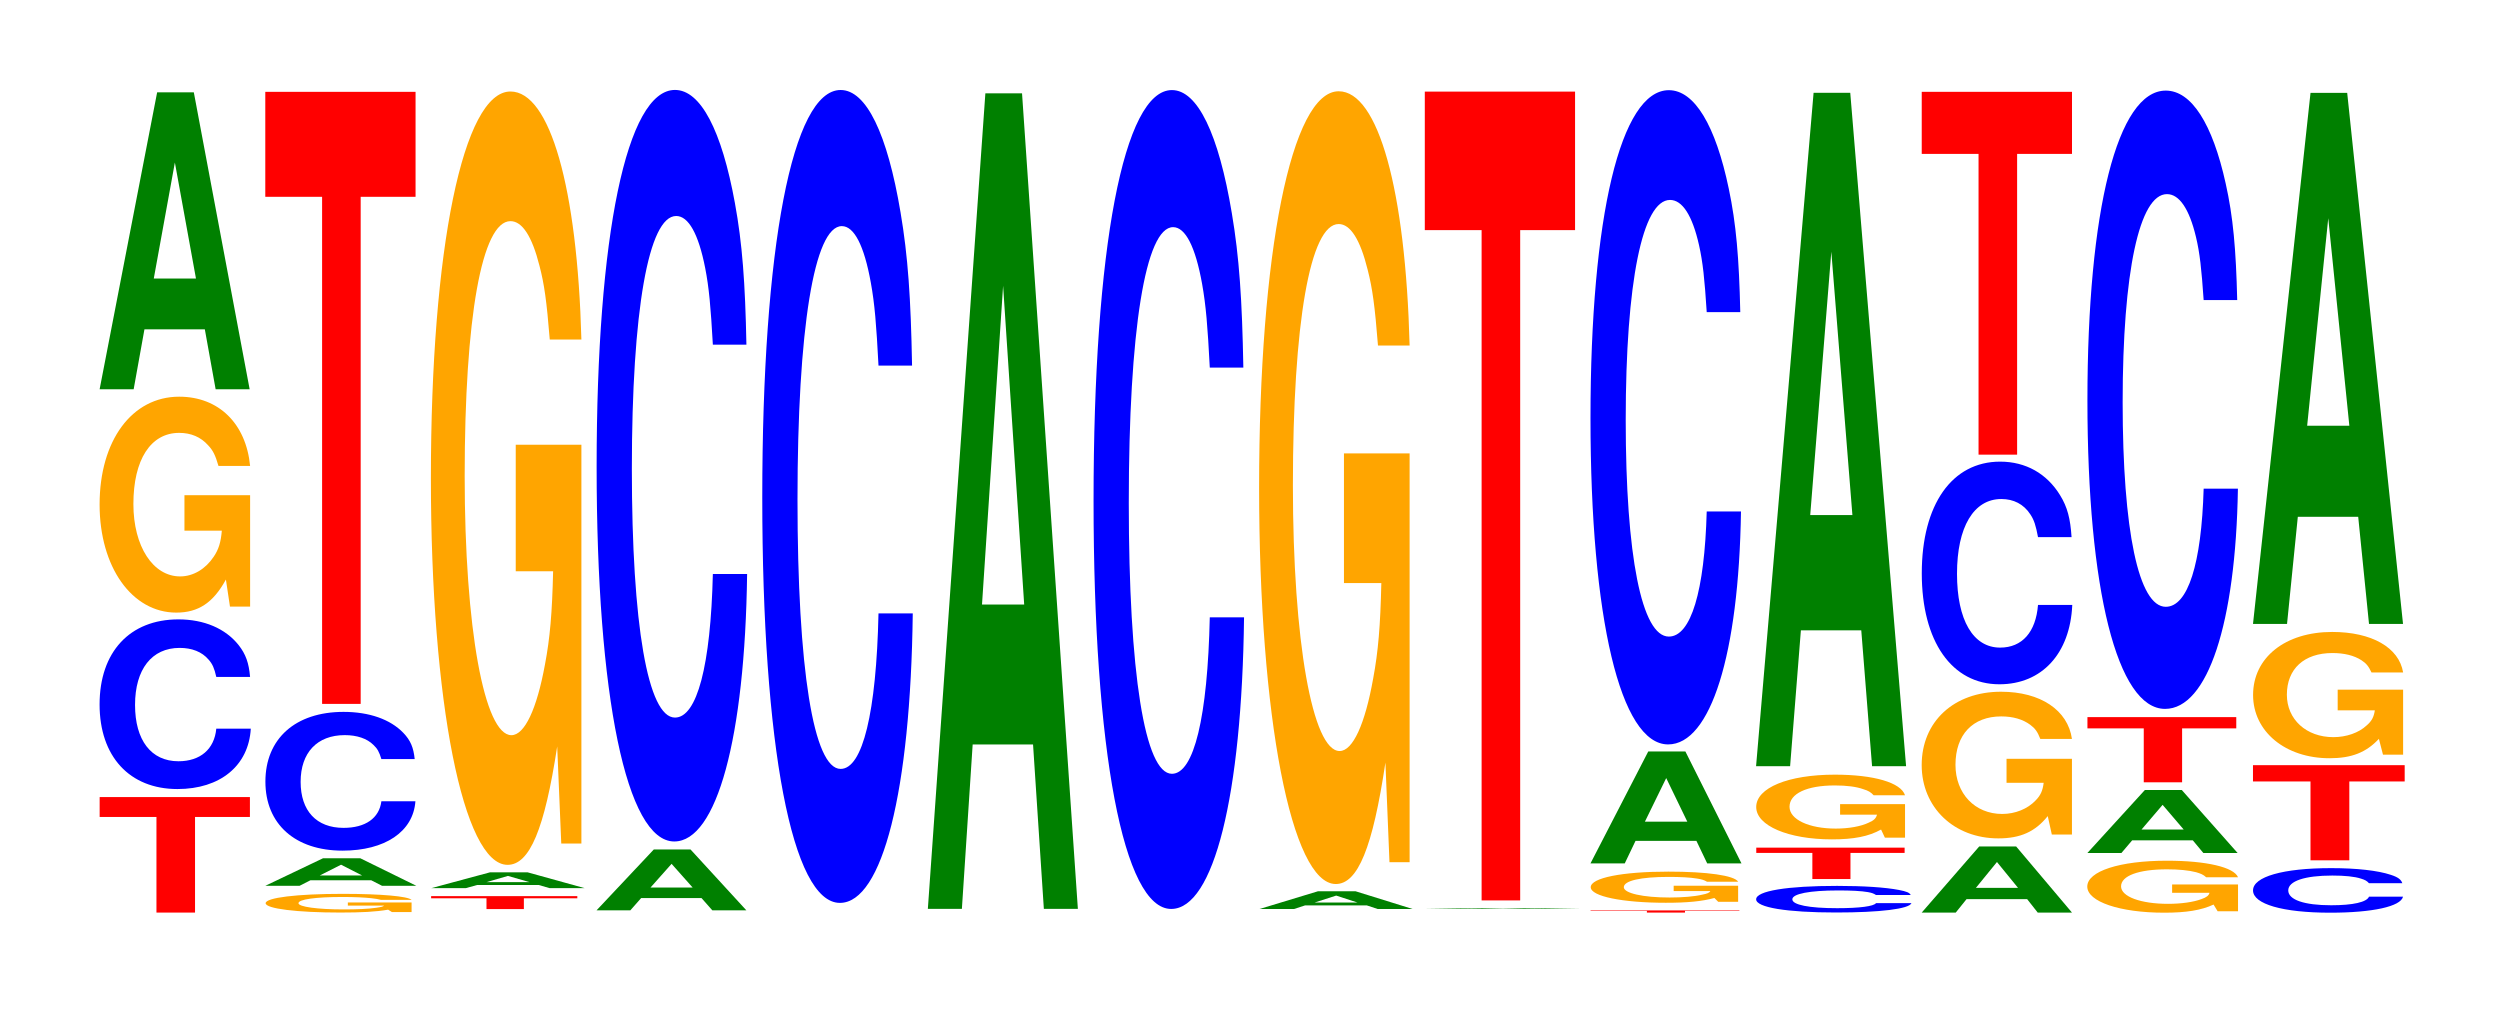
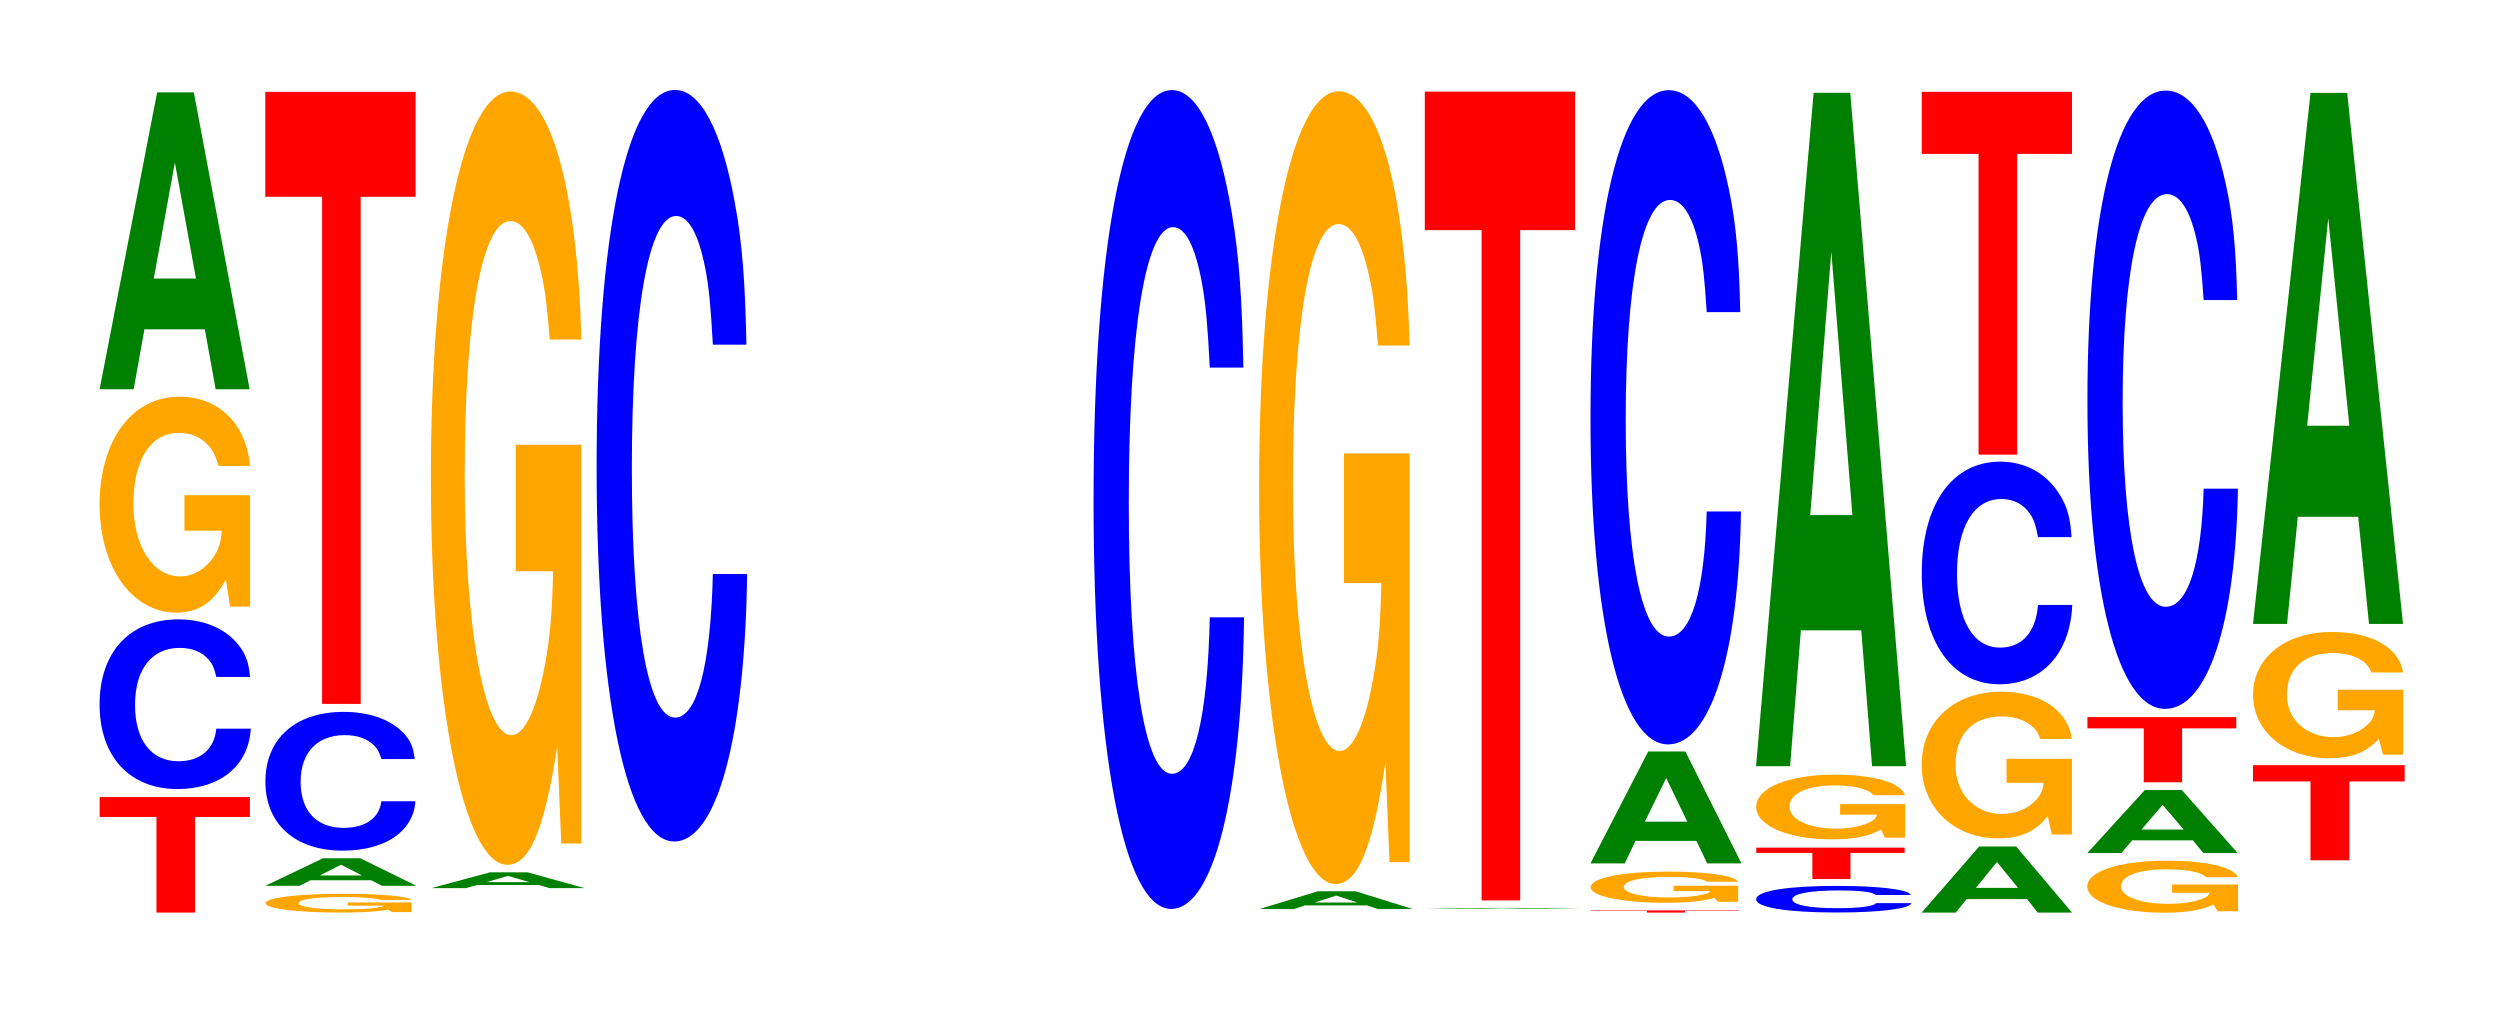
<svg xmlns="http://www.w3.org/2000/svg" xmlns:xlink="http://www.w3.org/1999/xlink" width="163pt" height="66pt" viewBox="0 0 163 66" version="1.1">
  <defs>
    <g>
      <symbol overflow="visible" id="glyph0-0">
        <path style="stroke:none;" d="M 6.453 -6.234 L 10.031 -6.234 L 10.031 -7.531 L 0.234 -7.531 L 0.234 -6.234 L 3.938 -6.234 L 3.938 0 L 6.453 0 Z M 6.453 -6.234 " />
      </symbol>
      <symbol overflow="visible" id="glyph1-0">
        <path style="stroke:none;" d="M 10.484 -6.984 C 10.406 -7.891 10.203 -8.469 9.734 -9.062 C 8.875 -10.141 7.484 -10.734 5.812 -10.734 C 2.641 -10.734 0.672 -8.609 0.672 -5.188 C 0.672 -1.797 2.625 0.328 5.75 0.328 C 8.531 0.328 10.391 -1.188 10.531 -3.609 L 8.281 -3.609 C 8.156 -2.266 7.234 -1.484 5.812 -1.484 C 4.031 -1.484 2.984 -2.859 2.984 -5.156 C 2.984 -7.484 4.078 -8.875 5.891 -8.875 C 6.688 -8.875 7.344 -8.625 7.781 -8.109 C 8.031 -7.828 8.156 -7.547 8.281 -6.984 Z M 10.484 -6.984 " />
      </symbol>
      <symbol overflow="visible" id="glyph2-0">
        <path style="stroke:none;" d="M 10.422 -7.234 L 6.141 -7.234 L 6.141 -4.922 L 8.578 -4.922 C 8.516 -4.172 8.375 -3.703 8.047 -3.219 C 7.516 -2.422 6.719 -1.938 5.859 -1.938 C 4.094 -1.938 2.812 -3.891 2.812 -6.656 C 2.812 -9.547 3.938 -11.297 5.797 -11.297 C 6.562 -11.297 7.203 -11.031 7.688 -10.484 C 8 -10.156 8.156 -9.844 8.359 -9.141 L 10.422 -9.141 C 10.156 -11.906 8.375 -13.656 5.797 -13.656 C 2.719 -13.656 0.609 -10.797 0.609 -6.625 C 0.609 -2.547 2.719 0.422 5.609 0.422 C 7.047 0.422 8.016 -0.219 8.844 -1.734 L 9.109 0.031 L 10.422 0.031 Z M 10.422 -7.234 " />
      </symbol>
      <symbol overflow="visible" id="glyph3-0">
        <path style="stroke:none;" d="M 7.234 -3.906 L 7.938 0 L 10.156 0 L 6.516 -19.359 L 4.125 -19.359 L 0.375 0 L 2.594 0 L 3.297 -3.906 Z M 6.656 -7.219 L 3.906 -7.219 L 5.281 -14.781 Z M 6.656 -7.219 " />
      </symbol>
      <symbol overflow="visible" id="glyph4-0">
        <path style="stroke:none;" d="M 10.109 -0.625 L 5.953 -0.625 L 5.953 -0.422 L 8.312 -0.422 C 8.266 -0.359 8.125 -0.328 7.812 -0.281 C 7.297 -0.203 6.516 -0.172 5.688 -0.172 C 3.969 -0.172 2.734 -0.344 2.734 -0.578 C 2.734 -0.828 3.828 -0.984 5.625 -0.984 C 6.375 -0.984 7 -0.953 7.469 -0.906 C 7.766 -0.875 7.922 -0.844 8.109 -0.797 L 10.109 -0.797 C 9.859 -1.031 8.125 -1.188 5.609 -1.188 C 2.625 -1.188 0.594 -0.938 0.594 -0.578 C 0.594 -0.219 2.641 0.031 5.453 0.031 C 6.844 0.031 7.781 -0.016 8.578 -0.156 L 8.828 0 L 10.109 0 Z M 10.109 -0.625 " />
      </symbol>
      <symbol overflow="visible" id="glyph5-0">
        <path style="stroke:none;" d="M 7.281 -0.359 L 7.984 0 L 10.219 0 L 6.562 -1.797 L 4.141 -1.797 L 0.375 0 L 2.609 0 L 3.312 -0.359 Z M 6.688 -0.672 L 3.922 -0.672 L 5.312 -1.375 Z M 6.688 -0.672 " />
      </symbol>
      <symbol overflow="visible" id="glyph6-0">
        <path style="stroke:none;" d="M 10.406 -5.703 C 10.328 -6.453 10.141 -6.922 9.656 -7.422 C 8.812 -8.297 7.438 -8.781 5.766 -8.781 C 2.625 -8.781 0.672 -7.031 0.672 -4.234 C 0.672 -1.469 2.609 0.266 5.703 0.266 C 8.469 0.266 10.312 -0.969 10.453 -2.953 L 8.234 -2.953 C 8.094 -1.844 7.188 -1.219 5.766 -1.219 C 4 -1.219 2.969 -2.328 2.969 -4.219 C 2.969 -6.125 4.047 -7.266 5.844 -7.266 C 6.641 -7.266 7.297 -7.047 7.719 -6.625 C 7.969 -6.391 8.094 -6.172 8.234 -5.703 Z M 10.406 -5.703 " />
      </symbol>
      <symbol overflow="visible" id="glyph7-0">
        <path style="stroke:none;" d="M 6.453 -33.062 L 10.031 -33.062 L 10.031 -39.906 L 0.234 -39.906 L 0.234 -33.062 L 3.938 -33.062 L 3.938 0 L 6.453 0 Z M 6.453 -33.062 " />
      </symbol>
      <symbol overflow="visible" id="glyph8-0">
-         <path style="stroke:none;" d="M 6.281 -0.703 L 9.766 -0.703 L 9.766 -0.844 L 0.234 -0.844 L 0.234 -0.703 L 3.844 -0.703 L 3.844 0 L 6.281 0 Z M 6.281 -0.703 " />
-       </symbol>
+         </symbol>
      <symbol overflow="visible" id="glyph9-0">
        <path style="stroke:none;" d="M 7.406 -0.203 L 8.109 0 L 10.391 0 L 6.672 -1.031 L 4.219 -1.031 L 0.391 0 L 2.641 0 L 3.375 -0.203 Z M 6.797 -0.391 L 3.984 -0.391 L 5.391 -0.797 Z M 6.797 -0.391 " />
      </symbol>
      <symbol overflow="visible" id="glyph10-0">
        <path style="stroke:none;" d="M 10.422 -25.875 L 6.141 -25.875 L 6.141 -17.625 L 8.578 -17.625 C 8.516 -14.922 8.375 -13.266 8.047 -11.547 C 7.516 -8.641 6.719 -6.938 5.859 -6.938 C 4.094 -6.938 2.812 -13.922 2.812 -23.828 C 2.812 -34.188 3.938 -40.453 5.797 -40.453 C 6.562 -40.453 7.203 -39.469 7.688 -37.547 C 8 -36.359 8.156 -35.25 8.359 -32.734 L 10.422 -32.734 C 10.156 -42.641 8.375 -48.906 5.797 -48.906 C 2.719 -48.906 0.609 -38.672 0.609 -23.688 C 0.609 -9.109 2.719 1.516 5.609 1.516 C 7.047 1.516 8.016 -0.797 8.844 -6.203 L 9.109 0.125 L 10.422 0.125 Z M 10.422 -25.875 " />
      </symbol>
      <symbol overflow="visible" id="glyph11-0">
-         <path style="stroke:none;" d="M 7.219 -0.797 L 7.922 0 L 10.141 0 L 6.5 -3.969 L 4.109 -3.969 L 0.375 0 L 2.578 0 L 3.281 -0.797 Z M 6.641 -1.484 L 3.891 -1.484 L 5.266 -3.031 Z M 6.641 -1.484 " />
-       </symbol>
+         </symbol>
      <symbol overflow="visible" id="glyph12-0">
        <path style="stroke:none;" d="M 10.438 -30.922 C 10.359 -34.953 10.172 -37.516 9.688 -40.156 C 8.828 -44.891 7.453 -47.531 5.781 -47.531 C 2.641 -47.531 0.672 -38.094 0.672 -22.969 C 0.672 -7.953 2.625 1.469 5.734 1.469 C 8.5 1.469 10.344 -5.266 10.484 -15.969 L 8.25 -15.969 C 8.109 -10 7.219 -6.609 5.781 -6.609 C 4.016 -6.609 2.969 -12.641 2.969 -22.828 C 2.969 -33.156 4.062 -39.312 5.859 -39.312 C 6.656 -39.312 7.312 -38.156 7.75 -35.922 C 8 -34.641 8.109 -33.422 8.25 -30.922 Z M 10.438 -30.922 " />
      </symbol>
      <symbol overflow="visible" id="glyph13-0">
-         <path style="stroke:none;" d="M 10.438 -33.438 C 10.359 -37.812 10.172 -40.578 9.688 -43.422 C 8.828 -48.562 7.453 -51.406 5.781 -51.406 C 2.641 -51.406 0.672 -41.203 0.672 -24.844 C 0.672 -8.609 2.625 1.594 5.734 1.594 C 8.5 1.594 10.344 -5.688 10.484 -17.281 L 8.25 -17.281 C 8.109 -10.828 7.219 -7.141 5.781 -7.141 C 4.016 -7.141 2.969 -13.672 2.969 -24.703 C 2.969 -35.859 4.062 -42.531 5.859 -42.531 C 6.656 -42.531 7.312 -41.281 7.75 -38.844 C 8 -37.469 8.109 -36.141 8.25 -33.438 Z M 10.438 -33.438 " />
-       </symbol>
+         </symbol>
      <symbol overflow="visible" id="glyph14-0">
-         <path style="stroke:none;" d="M 7.234 -10.719 L 7.938 0 L 10.156 0 L 6.516 -53.172 L 4.125 -53.172 L 0.375 0 L 2.594 0 L 3.297 -10.719 Z M 6.656 -19.844 L 3.906 -19.844 L 5.281 -40.625 Z M 6.656 -19.844 " />
-       </symbol>
+         </symbol>
      <symbol overflow="visible" id="glyph15-0">
        <path style="stroke:none;" d="M 10.438 -33.688 C 10.359 -38.094 10.172 -40.891 9.688 -43.75 C 8.828 -48.922 7.453 -51.781 5.781 -51.781 C 2.641 -51.781 0.672 -41.516 0.672 -25.016 C 0.672 -8.672 2.625 1.609 5.734 1.609 C 8.5 1.609 10.344 -5.734 10.484 -17.406 L 8.25 -17.406 C 8.109 -10.906 7.219 -7.203 5.781 -7.203 C 4.016 -7.203 2.969 -13.766 2.969 -24.875 C 2.969 -36.141 4.062 -42.844 5.859 -42.844 C 6.656 -42.844 7.312 -41.578 7.75 -39.141 C 8 -37.734 8.109 -36.406 8.25 -33.688 Z M 10.438 -33.688 " />
      </symbol>
      <symbol overflow="visible" id="glyph16-0">
        <path style="stroke:none;" d="M 7.391 -0.234 L 8.094 0 L 10.375 0 L 6.656 -1.156 L 4.203 -1.156 L 0.391 0 L 2.641 0 L 3.359 -0.234 Z M 6.781 -0.422 L 3.984 -0.422 L 5.391 -0.875 Z M 6.781 -0.422 " />
      </symbol>
      <symbol overflow="visible" id="glyph17-0">
        <path style="stroke:none;" d="M 10.422 -26.516 L 6.141 -26.516 L 6.141 -18.062 L 8.578 -18.062 C 8.516 -15.281 8.375 -13.594 8.047 -11.844 C 7.516 -8.859 6.719 -7.109 5.859 -7.109 C 4.094 -7.109 2.812 -14.266 2.812 -24.422 C 2.812 -35.031 3.938 -41.469 5.797 -41.469 C 6.562 -41.469 7.203 -40.453 7.688 -38.484 C 8 -37.266 8.156 -36.125 8.359 -33.547 L 10.422 -33.547 C 10.156 -43.703 8.375 -50.125 5.797 -50.125 C 2.719 -50.125 0.609 -39.641 0.609 -24.281 C 0.609 -9.328 2.719 1.562 5.609 1.562 C 7.047 1.562 8.016 -0.812 8.844 -6.359 L 9.109 0.141 L 10.422 0.141 Z M 10.422 -26.516 " />
      </symbol>
      <symbol overflow="visible" id="glyph18-0">
        <path style="stroke:none;" d="M 7.5 -0.016 L 8.219 0 L 10.516 0 L 6.75 -0.062 L 4.266 -0.062 L 0.391 0 L 2.672 0 L 3.406 -0.016 Z M 6.891 -0.016 L 4.047 -0.016 L 5.469 -0.047 Z M 6.891 -0.016 " />
      </symbol>
      <symbol overflow="visible" id="glyph19-0">
        <path style="stroke:none;" d="M 6.453 -43.703 L 10.031 -43.703 L 10.031 -52.734 L 0.234 -52.734 L 0.234 -43.703 L 3.938 -43.703 L 3.938 0 L 6.453 0 Z M 6.453 -43.703 " />
      </symbol>
      <symbol overflow="visible" id="glyph20-0">
        <path style="stroke:none;" d="M 6.391 -0.109 L 9.938 -0.109 L 9.938 -0.141 L 0.234 -0.141 L 0.234 -0.109 L 3.906 -0.109 L 3.906 0 L 6.391 0 Z M 6.391 -0.109 " />
      </symbol>
      <symbol overflow="visible" id="glyph21-0">
        <path style="stroke:none;" d="M 10.219 -1.047 L 6.016 -1.047 L 6.016 -0.703 L 8.406 -0.703 C 8.359 -0.594 8.203 -0.531 7.891 -0.469 C 7.375 -0.344 6.578 -0.281 5.75 -0.281 C 4.016 -0.281 2.766 -0.562 2.766 -0.953 C 2.766 -1.375 3.859 -1.625 5.688 -1.625 C 6.438 -1.625 7.078 -1.594 7.547 -1.516 C 7.844 -1.469 8 -1.422 8.188 -1.312 L 10.219 -1.312 C 9.969 -1.719 8.203 -1.969 5.672 -1.969 C 2.656 -1.969 0.609 -1.562 0.609 -0.953 C 0.609 -0.359 2.672 0.062 5.5 0.062 C 6.922 0.062 7.859 -0.031 8.672 -0.25 L 8.922 0 L 10.219 0 Z M 10.219 -1.047 " />
      </symbol>
      <symbol overflow="visible" id="glyph22-0">
        <path style="stroke:none;" d="M 7.281 -1.469 L 7.984 0 L 10.219 0 L 6.562 -7.297 L 4.141 -7.297 L 0.375 0 L 2.609 0 L 3.312 -1.469 Z M 6.688 -2.719 L 3.922 -2.719 L 5.312 -5.562 Z M 6.688 -2.719 " />
      </symbol>
      <symbol overflow="visible" id="glyph23-0">
        <path style="stroke:none;" d="M 10.438 -26.906 C 10.359 -30.422 10.172 -32.656 9.688 -34.953 C 8.828 -39.078 7.453 -41.375 5.781 -41.375 C 2.641 -41.375 0.672 -33.156 0.672 -19.984 C 0.672 -6.922 2.625 1.281 5.734 1.281 C 8.5 1.281 10.344 -4.578 10.484 -13.906 L 8.25 -13.906 C 8.109 -8.703 7.219 -5.75 5.781 -5.75 C 4.016 -5.75 2.969 -11 2.969 -19.875 C 2.969 -28.859 4.062 -34.219 5.859 -34.219 C 6.656 -34.219 7.312 -33.219 7.75 -31.266 C 8 -30.141 8.109 -29.094 8.25 -26.906 Z M 10.438 -26.906 " />
      </symbol>
      <symbol overflow="visible" id="glyph24-0">
        <path style="stroke:none;" d="M 10.781 -1.094 C 10.703 -1.25 10.5 -1.328 10.016 -1.422 C 9.125 -1.594 7.703 -1.688 5.984 -1.688 C 2.719 -1.688 0.703 -1.359 0.703 -0.812 C 0.703 -0.281 2.703 0.047 5.906 0.047 C 8.781 0.047 10.688 -0.188 10.828 -0.562 L 8.516 -0.562 C 8.375 -0.359 7.453 -0.234 5.984 -0.234 C 4.141 -0.234 3.062 -0.453 3.062 -0.812 C 3.062 -1.172 4.188 -1.391 6.062 -1.391 C 6.875 -1.391 7.562 -1.359 8 -1.281 C 8.25 -1.234 8.375 -1.188 8.516 -1.094 Z M 10.781 -1.094 " />
      </symbol>
      <symbol overflow="visible" id="glyph25-0">
        <path style="stroke:none;" d="M 6.375 -1.703 L 9.906 -1.703 L 9.906 -2.047 L 0.234 -2.047 L 0.234 -1.703 L 3.891 -1.703 L 3.891 0 L 6.375 0 Z M 6.375 -1.703 " />
      </symbol>
      <symbol overflow="visible" id="glyph26-0">
        <path style="stroke:none;" d="M 10.312 -2.172 L 6.078 -2.172 L 6.078 -1.484 L 8.484 -1.484 C 8.422 -1.25 8.281 -1.109 7.953 -0.969 C 7.438 -0.719 6.641 -0.578 5.797 -0.578 C 4.047 -0.578 2.781 -1.172 2.781 -2 C 2.781 -2.859 3.906 -3.391 5.734 -3.391 C 6.5 -3.391 7.141 -3.312 7.609 -3.141 C 7.922 -3.047 8.078 -2.953 8.266 -2.75 L 10.312 -2.75 C 10.047 -3.578 8.281 -4.094 5.734 -4.094 C 2.688 -4.094 0.609 -3.234 0.609 -1.984 C 0.609 -0.766 2.703 0.125 5.547 0.125 C 6.969 0.125 7.938 -0.062 8.75 -0.516 L 9 0.016 L 10.312 0.016 Z M 10.312 -2.172 " />
      </symbol>
      <symbol overflow="visible" id="glyph27-0">
        <path style="stroke:none;" d="M 7.234 -8.859 L 7.938 0 L 10.156 0 L 6.516 -43.906 L 4.125 -43.906 L 0.375 0 L 2.594 0 L 3.297 -8.859 Z M 6.656 -16.375 L 3.906 -16.375 L 5.281 -33.547 Z M 6.656 -16.375 " />
      </symbol>
      <symbol overflow="visible" id="glyph28-0">
        <path style="stroke:none;" d="M 7.25 -0.875 L 7.938 0 L 10.172 0 L 6.531 -4.312 L 4.125 -4.312 L 0.375 0 L 2.594 0 L 3.297 -0.875 Z M 6.656 -1.609 L 3.906 -1.609 L 5.281 -3.297 Z M 6.656 -1.609 " />
      </symbol>
      <symbol overflow="visible" id="glyph29-0">
        <path style="stroke:none;" d="M 10.406 -4.906 L 6.141 -4.906 L 6.141 -3.344 L 8.562 -3.344 C 8.5 -2.828 8.359 -2.516 8.031 -2.188 C 7.516 -1.641 6.703 -1.312 5.859 -1.312 C 4.078 -1.312 2.812 -2.641 2.812 -4.516 C 2.812 -6.484 3.938 -7.672 5.797 -7.672 C 6.562 -7.672 7.203 -7.484 7.688 -7.125 C 8 -6.891 8.156 -6.688 8.344 -6.203 L 10.406 -6.203 C 10.141 -8.078 8.359 -9.281 5.781 -9.281 C 2.703 -9.281 0.609 -7.328 0.609 -4.5 C 0.609 -1.734 2.719 0.281 5.609 0.281 C 7.047 0.281 8.016 -0.156 8.828 -1.172 L 9.094 0.031 L 10.406 0.031 Z M 10.406 -4.906 " />
      </symbol>
      <symbol overflow="visible" id="glyph30-0">
        <path style="stroke:none;" d="M 10.438 -9.156 C 10.359 -10.359 10.172 -11.109 9.688 -11.891 C 8.828 -13.297 7.453 -14.078 5.781 -14.078 C 2.641 -14.078 0.672 -11.281 0.672 -6.797 C 0.672 -2.359 2.625 0.438 5.734 0.438 C 8.5 0.438 10.344 -1.562 10.484 -4.734 L 8.25 -4.734 C 8.109 -2.969 7.219 -1.953 5.781 -1.953 C 4.016 -1.953 2.969 -3.75 2.969 -6.766 C 2.969 -9.828 4.062 -11.641 5.859 -11.641 C 6.656 -11.641 7.312 -11.312 7.75 -10.641 C 8 -10.266 8.109 -9.906 8.25 -9.156 Z M 10.438 -9.156 " />
      </symbol>
      <symbol overflow="visible" id="glyph31-0">
        <path style="stroke:none;" d="M 6.453 -19.609 L 10.031 -19.609 L 10.031 -23.656 L 0.234 -23.656 L 0.234 -19.609 L 3.938 -19.609 L 3.938 0 L 6.453 0 Z M 6.453 -19.609 " />
      </symbol>
      <symbol overflow="visible" id="glyph32-0">
        <path style="stroke:none;" d="M 10.438 -1.734 L 6.141 -1.734 L 6.141 -1.188 L 8.578 -1.188 C 8.531 -1 8.375 -0.891 8.062 -0.781 C 7.531 -0.578 6.719 -0.469 5.875 -0.469 C 4.094 -0.469 2.812 -0.938 2.812 -1.609 C 2.812 -2.297 3.953 -2.719 5.812 -2.719 C 6.578 -2.719 7.219 -2.656 7.703 -2.531 C 8.016 -2.438 8.172 -2.375 8.359 -2.203 L 10.438 -2.203 C 10.172 -2.859 8.375 -3.281 5.797 -3.281 C 2.719 -3.281 0.609 -2.594 0.609 -1.594 C 0.609 -0.609 2.734 0.109 5.625 0.109 C 7.062 0.109 8.031 -0.047 8.844 -0.422 L 9.109 0.016 L 10.438 0.016 Z M 10.438 -1.734 " />
      </symbol>
      <symbol overflow="visible" id="glyph33-0">
        <path style="stroke:none;" d="M 7.25 -0.828 L 7.938 0 L 10.172 0 L 6.531 -4.109 L 4.125 -4.109 L 0.375 0 L 2.594 0 L 3.297 -0.828 Z M 6.656 -1.531 L 3.906 -1.531 L 5.281 -3.141 Z M 6.656 -1.531 " />
      </symbol>
      <symbol overflow="visible" id="glyph34-0">
        <path style="stroke:none;" d="M 6.406 -3.516 L 9.938 -3.516 L 9.938 -4.25 L 0.234 -4.25 L 0.234 -3.516 L 3.906 -3.516 L 3.906 0 L 6.406 0 Z M 6.406 -3.516 " />
      </symbol>
      <symbol overflow="visible" id="glyph35-0">
        <path style="stroke:none;" d="M 10.438 -25.438 C 10.359 -28.75 10.172 -30.875 9.688 -33.031 C 8.828 -36.938 7.453 -39.094 5.781 -39.094 C 2.641 -39.094 0.672 -31.344 0.672 -18.891 C 0.672 -6.547 2.625 1.219 5.734 1.219 C 8.5 1.219 10.344 -4.328 10.484 -13.141 L 8.25 -13.141 C 8.109 -8.234 7.219 -5.438 5.781 -5.438 C 4.016 -5.438 2.969 -10.391 2.969 -18.781 C 2.969 -27.281 4.062 -32.344 5.859 -32.344 C 6.656 -32.344 7.312 -31.391 7.75 -29.547 C 8 -28.5 8.109 -27.484 8.25 -25.438 Z M 10.438 -25.438 " />
      </symbol>
      <symbol overflow="visible" id="glyph36-0">
-         <path style="stroke:none;" d="M 10.406 -1.828 C 10.328 -2.062 10.141 -2.219 9.656 -2.375 C 8.812 -2.656 7.438 -2.812 5.766 -2.812 C 2.625 -2.812 0.672 -2.25 0.672 -1.359 C 0.672 -0.469 2.609 0.094 5.703 0.094 C 8.469 0.094 10.312 -0.312 10.453 -0.953 L 8.234 -0.953 C 8.094 -0.594 7.188 -0.391 5.766 -0.391 C 4 -0.391 2.969 -0.75 2.969 -1.359 C 2.969 -1.969 4.047 -2.328 5.844 -2.328 C 6.641 -2.328 7.297 -2.266 7.719 -2.125 C 7.969 -2.047 8.094 -1.984 8.234 -1.828 Z M 10.406 -1.828 " />
-       </symbol>
+         </symbol>
      <symbol overflow="visible" id="glyph37-0">
        <path style="stroke:none;" d="M 6.516 -5.141 L 10.125 -5.141 L 10.125 -6.203 L 0.234 -6.203 L 0.234 -5.141 L 3.984 -5.141 L 3.984 0 L 6.516 0 Z M 6.516 -5.141 " />
      </symbol>
      <symbol overflow="visible" id="glyph38-0">
        <path style="stroke:none;" d="M 10.391 -4.219 L 6.125 -4.219 L 6.125 -2.875 L 8.547 -2.875 C 8.484 -2.438 8.344 -2.172 8.016 -1.891 C 7.5 -1.406 6.688 -1.125 5.844 -1.125 C 4.078 -1.125 2.812 -2.281 2.812 -3.891 C 2.812 -5.578 3.938 -6.609 5.781 -6.609 C 6.547 -6.609 7.188 -6.453 7.672 -6.141 C 7.984 -5.938 8.141 -5.75 8.328 -5.344 L 10.391 -5.344 C 10.125 -6.969 8.344 -7.984 5.766 -7.984 C 2.703 -7.984 0.609 -6.312 0.609 -3.875 C 0.609 -1.484 2.719 0.25 5.594 0.25 C 7.031 0.25 7.984 -0.125 8.812 -1.016 L 9.078 0.016 L 10.391 0.016 Z M 10.391 -4.219 " />
      </symbol>
      <symbol overflow="visible" id="glyph39-0">
        <path style="stroke:none;" d="M 7.234 -6.984 L 7.938 0 L 10.156 0 L 6.516 -34.625 L 4.125 -34.625 L 0.375 0 L 2.594 0 L 3.297 -6.984 Z M 6.656 -12.922 L 3.906 -12.922 L 5.281 -26.453 Z M 6.656 -12.922 " />
      </symbol>
    </g>
  </defs>
  <g id="surface1">
    <g style="fill:rgb(100%,0%,0%);fill-opacity:1;">
      <use xlink:href="#glyph0-0" x="6.263" y="59.5" />
    </g>
    <g style="fill:rgb(0%,0%,100%);fill-opacity:1;">
      <use xlink:href="#glyph1-0" x="5.821" y="51.118" />
    </g>
    <g style="fill:rgb(100%,64.647%,0%);fill-opacity:1;">
      <use xlink:href="#glyph2-0" x="5.885" y="39.52" />
    </g>
    <g style="fill:rgb(0%,50.194%,0%);fill-opacity:1;">
      <use xlink:href="#glyph3-0" x="6.121" y="25.378" />
    </g>
    <g style="fill:rgb(100%,64.647%,0%);fill-opacity:1;">
      <use xlink:href="#glyph4-0" x="16.726" y="59.467" />
    </g>
    <g style="fill:rgb(0%,50.194%,0%);fill-opacity:1;">
      <use xlink:href="#glyph5-0" x="16.925" y="57.754" />
    </g>
    <g style="fill:rgb(0%,0%,100%);fill-opacity:1;">
      <use xlink:href="#glyph6-0" x="16.632" y="55.196" />
    </g>
    <g style="fill:rgb(100%,0%,0%);fill-opacity:1;">
      <use xlink:href="#glyph7-0" x="17.063" y="45.894" />
    </g>
    <g style="fill:rgb(100%,0%,0%);fill-opacity:1;">
      <use xlink:href="#glyph8-0" x="27.875" y="59.272" />
    </g>
    <g style="fill:rgb(0%,50.194%,0%);fill-opacity:1;">
      <use xlink:href="#glyph9-0" x="27.728" y="57.907" />
    </g>
    <g style="fill:rgb(100%,64.647%,0%);fill-opacity:1;">
      <use xlink:href="#glyph10-0" x="27.485" y="54.872" />
    </g>
    <g style="fill:rgb(0%,50.194%,0%);fill-opacity:1;">
      <use xlink:href="#glyph11-0" x="38.521" y="59.353" />
    </g>
    <g style="fill:rgb(0%,0%,100%);fill-opacity:1;">
      <use xlink:href="#glyph12-0" x="38.228" y="53.395" />
    </g>
    <g style="fill:rgb(0%,0%,100%);fill-opacity:1;">
      <use xlink:href="#glyph13-0" x="49.028" y="57.274" />
    </g>
    <g style="fill:rgb(0%,50.194%,0%);fill-opacity:1;">
      <use xlink:href="#glyph14-0" x="60.121" y="59.259" />
    </g>
    <g style="fill:rgb(0%,0%,100%);fill-opacity:1;">
      <use xlink:href="#glyph15-0" x="70.628" y="57.654" />
    </g>
    <g style="fill:rgb(0%,50.194%,0%);fill-opacity:1;">
      <use xlink:href="#glyph16-0" x="81.728" y="59.267" />
    </g>
    <g style="fill:rgb(100%,64.647%,0%);fill-opacity:1;">
      <use xlink:href="#glyph17-0" x="81.485" y="56.076" />
    </g>
    <g style="fill:rgb(0%,50.194%,0%);fill-opacity:1;">
      <use xlink:href="#glyph18-0" x="92.525" y="59.262" />
    </g>
    <g style="fill:rgb(100%,0%,0%);fill-opacity:1;">
      <use xlink:href="#glyph19-0" x="92.663" y="58.707" />
    </g>
    <g style="fill:rgb(100%,0%,0%);fill-opacity:1;">
      <use xlink:href="#glyph20-0" x="103.471" y="59.5" />
    </g>
    <g style="fill:rgb(100%,64.647%,0%);fill-opacity:1;">
      <use xlink:href="#glyph21-0" x="103.107" y="58.799" />
    </g>
    <g style="fill:rgb(0%,50.194%,0%);fill-opacity:1;">
      <use xlink:href="#glyph22-0" x="103.325" y="56.293" />
    </g>
    <g style="fill:rgb(0%,0%,100%);fill-opacity:1;">
      <use xlink:href="#glyph23-0" x="103.028" y="47.255" />
    </g>
    <g style="fill:rgb(0%,0%,100%);fill-opacity:1;">
      <use xlink:href="#glyph24-0" x="113.798" y="59.448" />
    </g>
    <g style="fill:rgb(100%,0%,0%);fill-opacity:1;">
      <use xlink:href="#glyph25-0" x="114.275" y="57.313" />
    </g>
    <g style="fill:rgb(100%,64.647%,0%);fill-opacity:1;">
      <use xlink:href="#glyph26-0" x="113.896" y="54.602" />
    </g>
    <g style="fill:rgb(0%,50.194%,0%);fill-opacity:1;">
      <use xlink:href="#glyph27-0" x="114.121" y="49.958" />
    </g>
    <g style="fill:rgb(0%,50.194%,0%);fill-opacity:1;">
      <use xlink:href="#glyph28-0" x="124.921" y="59.5" />
    </g>
    <g style="fill:rgb(100%,64.647%,0%);fill-opacity:1;">
      <use xlink:href="#glyph29-0" x="124.685" y="54.382" />
    </g>
    <g style="fill:rgb(0%,0%,100%);fill-opacity:1;">
      <use xlink:href="#glyph30-0" x="124.628" y="44.177" />
    </g>
    <g style="fill:rgb(100%,0%,0%);fill-opacity:1;">
      <use xlink:href="#glyph31-0" x="125.063" y="29.643" />
    </g>
    <g style="fill:rgb(100%,64.647%,0%);fill-opacity:1;">
      <use xlink:href="#glyph32-0" x="135.481" y="59.399" />
    </g>
    <g style="fill:rgb(0%,50.194%,0%);fill-opacity:1;">
      <use xlink:href="#glyph33-0" x="135.721" y="55.617" />
    </g>
    <g style="fill:rgb(100%,0%,0%);fill-opacity:1;">
      <use xlink:href="#glyph34-0" x="135.867" y="51.006" />
    </g>
    <g style="fill:rgb(0%,0%,100%);fill-opacity:1;">
      <use xlink:href="#glyph35-0" x="135.428" y="45.001" />
    </g>
    <g style="fill:rgb(0%,0%,100%);fill-opacity:1;">
      <use xlink:href="#glyph36-0" x="146.225" y="59.414" />
    </g>
    <g style="fill:rgb(100%,0%,0%);fill-opacity:1;">
      <use xlink:href="#glyph37-0" x="146.66" y="56.092" />
    </g>
    <g style="fill:rgb(100%,64.647%,0%);fill-opacity:1;">
      <use xlink:href="#glyph38-0" x="146.292" y="49.187" />
    </g>
    <g style="fill:rgb(0%,50.194%,0%);fill-opacity:1;">
      <use xlink:href="#glyph39-0" x="146.521" y="40.679" />
    </g>
  </g>
</svg>